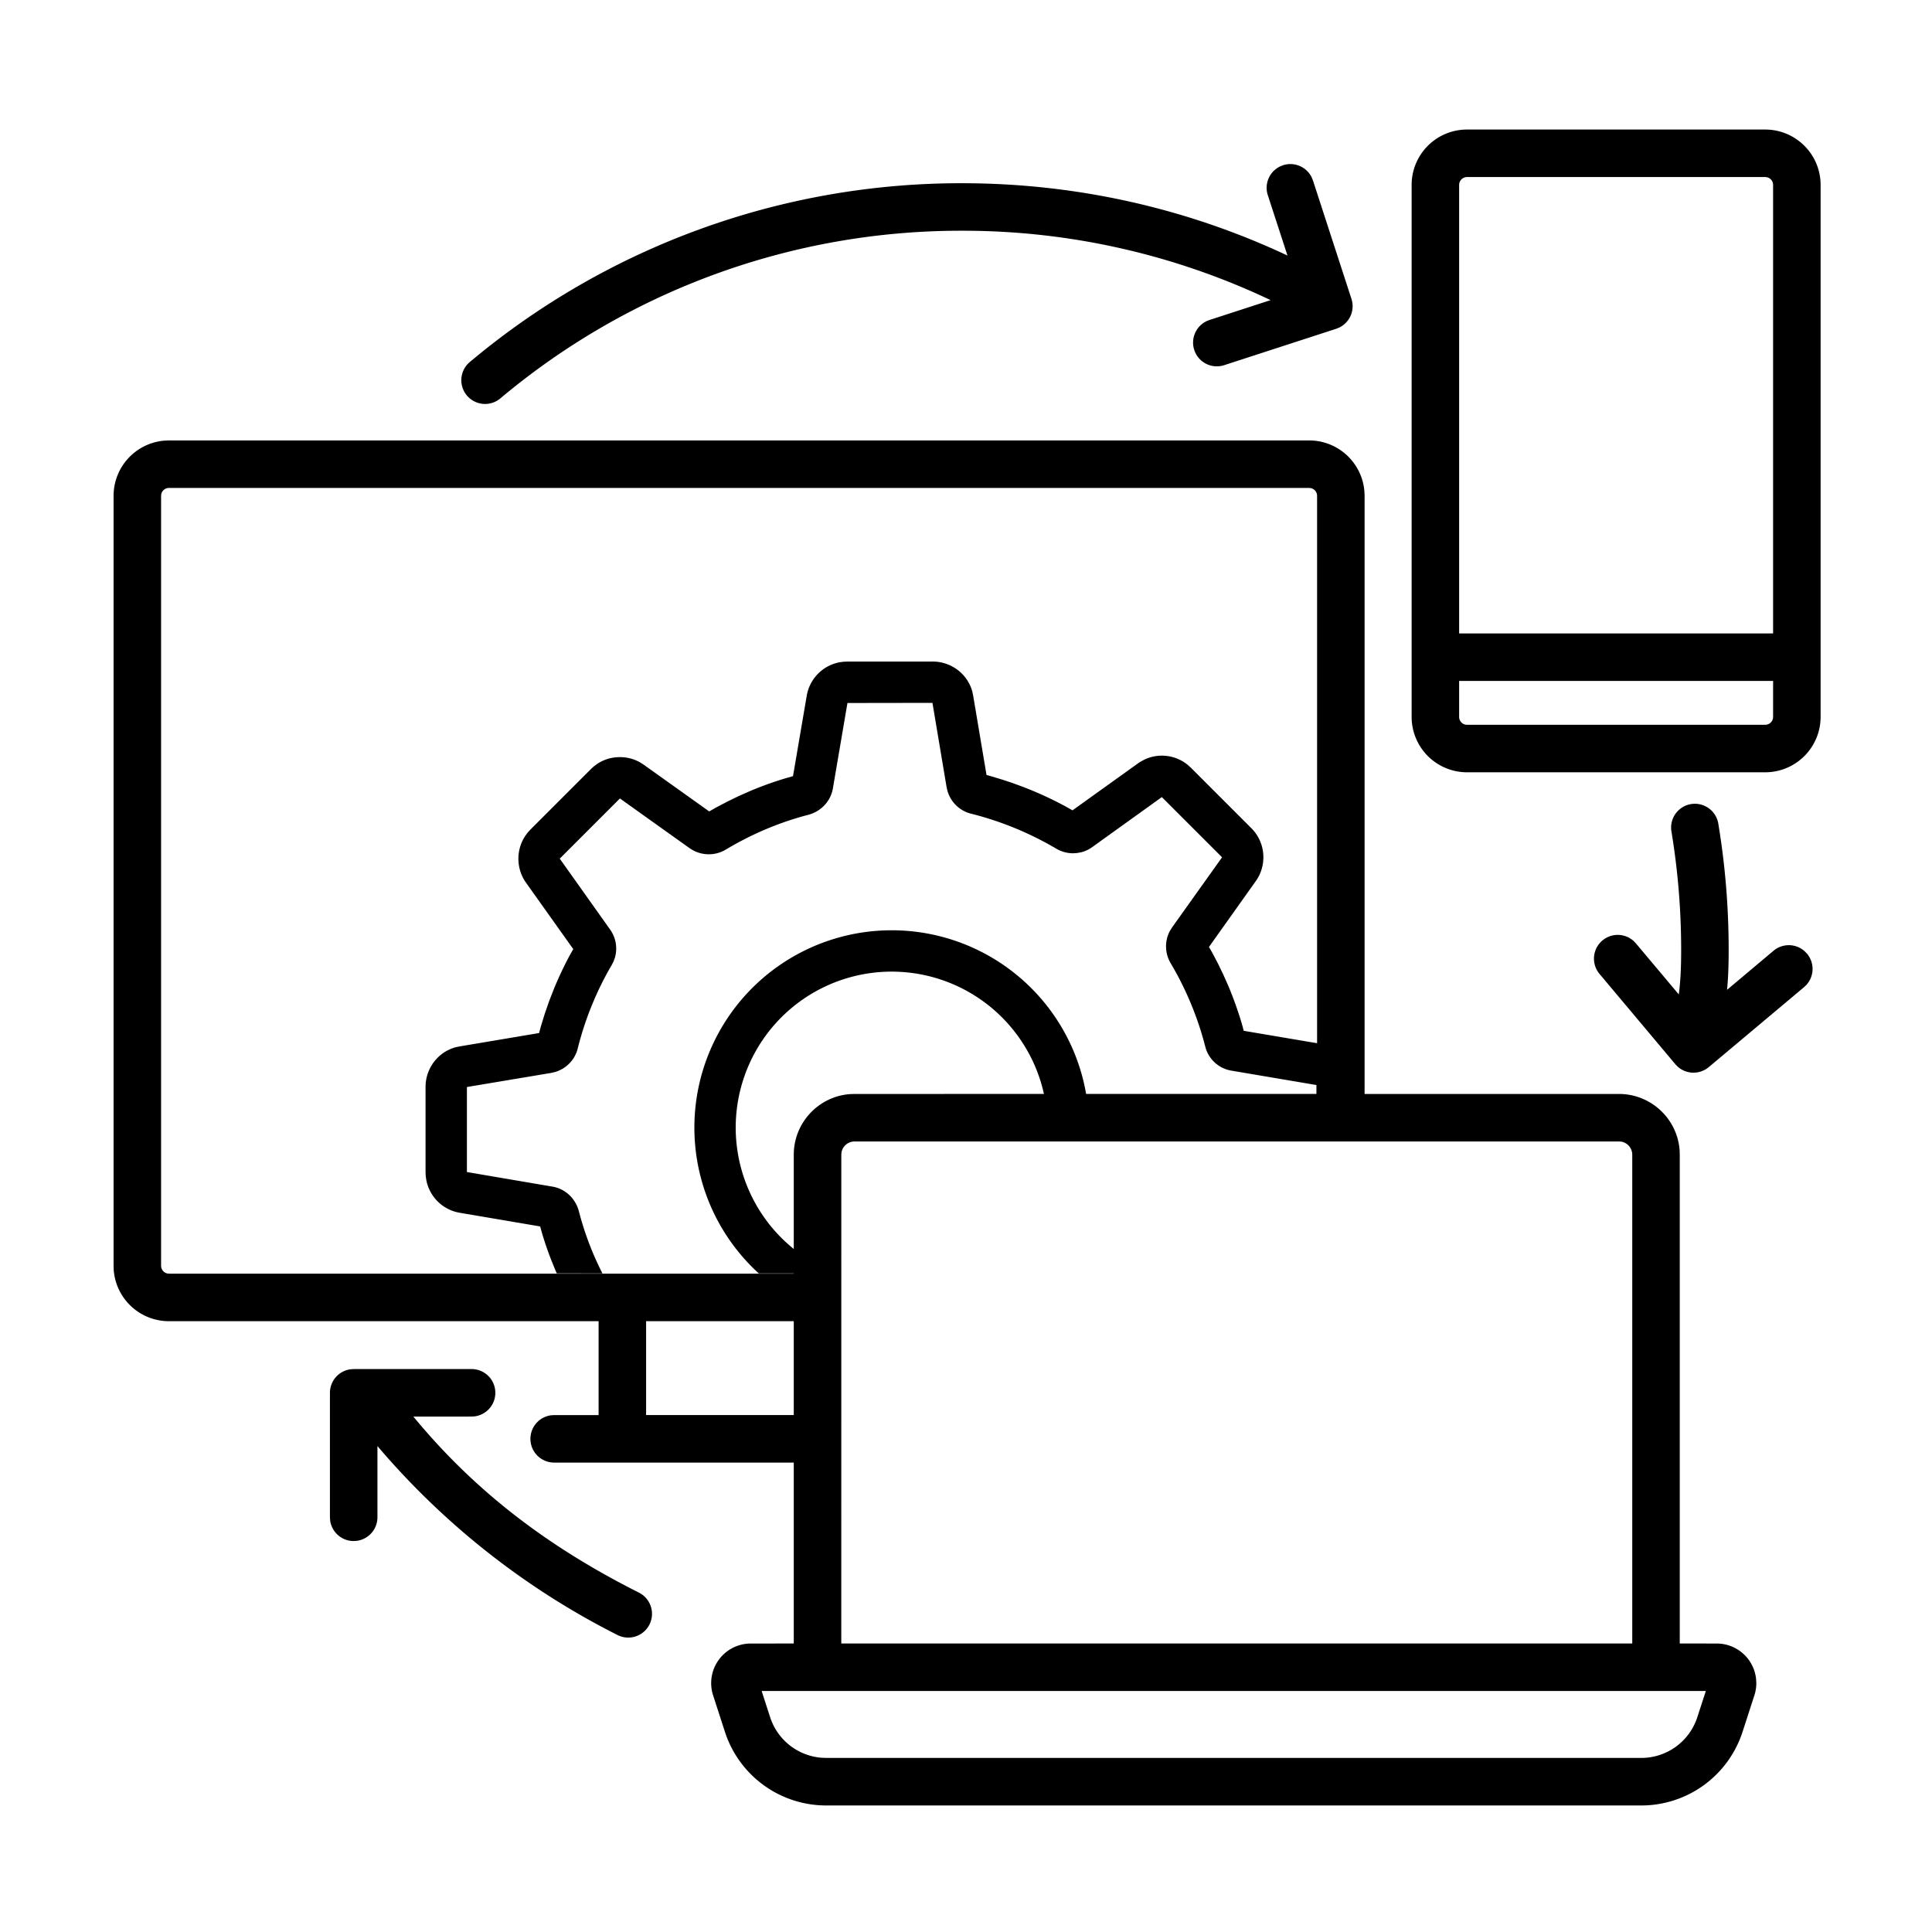
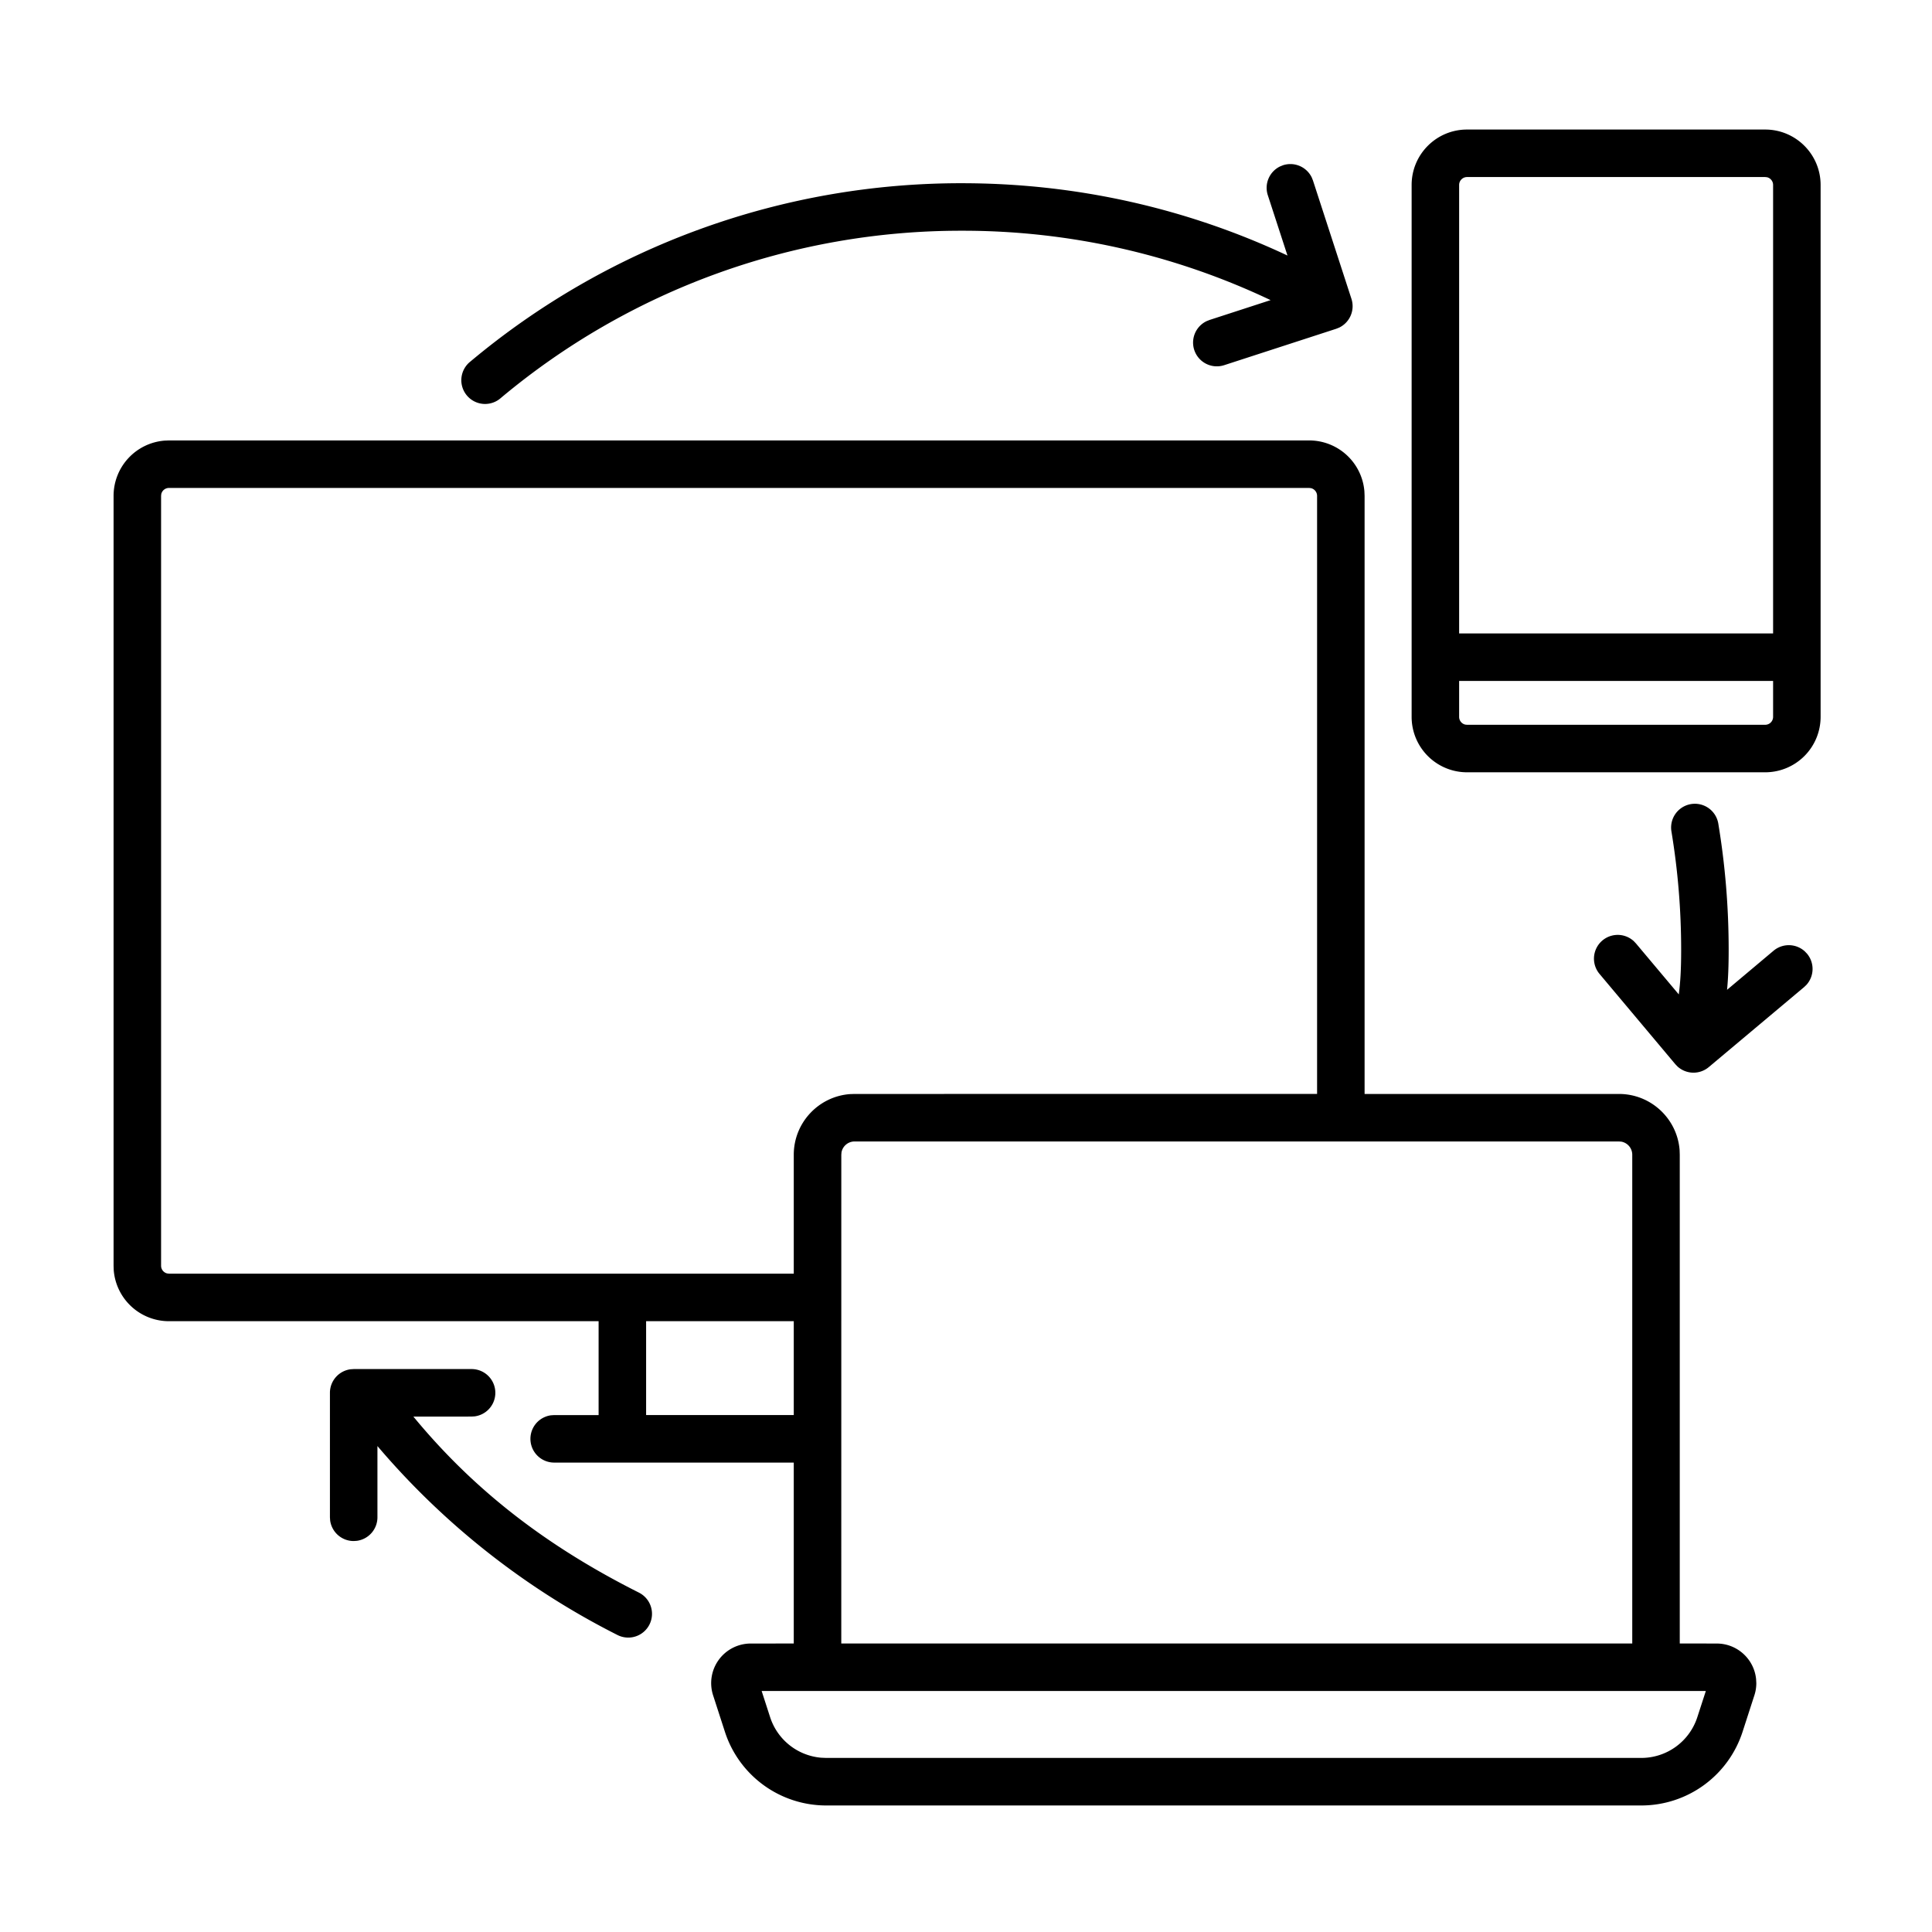
<svg xmlns="http://www.w3.org/2000/svg" width="61" height="61">
  <path d="M41.335 13.906a1.75 1.75 0 011.744 1.607l.006.143V34.54h8.031c1.01 0 1.838.78 1.915 1.77l.005.15v15.43l1.167.002c.647 0 1.18.492 1.243 1.122l.007.128c0 .13-.02.26-.061.385l-.373 1.152a3.361 3.361 0 01-3.198 2.326H26.086a3.361 3.361 0 01-3.198-2.326l-.373-1.152a1.25 1.25 0 011.19-1.635l1.357-.001v-5.712h-7.566a.75.75 0 01-.101-1.493l.101-.007H18.9v-2.964H5.336a1.75 1.75 0 01-1.745-1.607l-.005-.143V15.656a1.75 1.75 0 011.606-1.744l.144-.006h36zM53.86 53.391H24.048l.267.825a1.86 1.86 0 001.61 1.281l.16.007h25.736a1.86 1.86 0 001.77-1.288l.268-.825zM51.116 36.04H26.983a.42.42 0 00-.414.344l-.006.076-.001 15.43h24.974V36.46a.42.42 0 00-.344-.414l-.076-.006zm-36.234 7.186a.75.75 0 01.102 1.494l-.102.006-1.83.001c1.963 2.383 4.28 4.129 7.126 5.56a.75.75 0 01-.674 1.34 24.299 24.299 0 01-7.587-5.97v2.249a.75.75 0 01-.648.743l-.102.007a.75.75 0 01-.743-.649l-.007-.101v-3.93a.75.75 0 01.648-.743l.102-.007h3.715zm10.18-1.512H20.4v2.964h4.662v-2.964zm16.273-26.308h-36a.25.25 0 00-.243.193l-.006.057v24.308a.25.25 0 00.192.243l.058.007h19.726V36.46c0-1.01.78-1.838 1.77-1.915l.15-.005 14.603-.001V15.656a.25.25 0 00-.192-.243l-.058-.007zm12.918 10.6c.217 1.308.327 2.64.327 3.986 0 .528-.017.913-.051 1.26l1.468-1.234a.75.75 0 01.986.019l.07.073a.75.75 0 01-.018.986l-.074.071-3.01 2.526a.75.75 0 01-.986-.02l-.07-.073-2.389-2.846a.75.75 0 011.079-1.038l.07.074 1.35 1.607c.05-.382.075-.78.075-1.405 0-1.263-.104-2.513-.307-3.741a.75.75 0 011.48-.246zm1.48-21.916c.966 0 1.75.783 1.75 1.75v16.794a1.75 1.75 0 01-1.75 1.75H46.32a1.75 1.75 0 01-1.75-1.75V5.84c0-.967.783-1.75 1.75-1.75zm.25 17.41H46.07v1.134a.25.25 0 00.192.244l.058.006h9.413a.25.25 0 00.25-.25V21.5zm-.25-15.91H46.32a.25.25 0 00-.25.25V20h9.913V5.84a.25.25 0 00-.193-.244l-.057-.006zm-14.316.014l.038.095 1.215 3.737a.75.75 0 01-.387.907l-.095.038-3.534 1.148a.75.75 0 01-.558-1.389l.095-.038 1.926-.626a22.616 22.616 0 00-9.745-2.191 22.609 22.609 0 00-14.558 5.28.75.75 0 11-.962-1.15 24.108 24.108 0 0115.52-5.63c3.604 0 7.094.788 10.278 2.283l-.621-1.906a.75.75 0 01.387-.907l.094-.038a.75.75 0 01.907.387z" />
-   <path d="M29.445 20.887c.6 0 1.114.403 1.258.963l.025.122.42 2.498.16.043.33.1.327.108.324.119c.478.183.943.397 1.392.642l.267.152-.085-.049 2.119-1.52.145-.079a1.288 1.288 0 011.366.157l.11.099 1.908 1.908c.398.4.488 1.001.242 1.5l-.069.121-1.513 2.128.107.186.183.348.171.356.16.361c.158.38.298.771.417 1.173l.066.243-.005-.02 2.5.423c.553.085.978.508 1.078 1.042l.018.125.005.12V35.6h-1.307v-1.344l-.002.002-2.67-.452a1.024 1.024 0 01-.837-.758 10.02 10.02 0 00-1.096-2.64 1.042 1.042 0 01-.024-1.01l.07-.114 1.58-2.216-1.902-1.901-2.206 1.585a1.03 1.03 0 01-.344.158l-.124.023-.128.008c-.185 0-.368-.05-.53-.145a10.193 10.193 0 00-2.694-1.106c-.36-.09-.64-.366-.742-.718l-.028-.12-.446-2.66-2.684.004-.46 2.698c-.068.398-.367.72-.767.83a9.682 9.682 0 00-1.336.452c-.439.185-.868.402-1.289.655a1.047 1.047 0 01-1.021.017l-.111-.068-2.2-1.57-1.9 1.9 1.586 2.233c.189.261.243.59.157.89l-.046.127-.055.108a9.8 9.8 0 00-.627 1.27c-.18.44-.33.898-.448 1.369-.09.36-.366.638-.718.741l-.12.028-2.66.445v2.685h.004l2.698.46c.399.068.72.366.83.766a9.62 9.62 0 00.747 1.974l-1.442-.001-.045-.102-.148-.367a11.013 11.013 0 01-.266-.779l-.065-.234-2.518-.428a1.295 1.295 0 01-1.078-1.041l-.017-.125-.006-.12V34.32c0-.599.403-1.113.963-1.258l.123-.025 2.498-.42.06-.22.12-.39.133-.383.146-.377c.152-.374.324-.738.513-1.09l.108-.19-1.497-2.104a1.31 1.31 0 01-.025-1.462l.085-.116.084-.092 1.904-1.904c.232-.233.544-.384.923-.384.23 0 .452.06.645.172l.112.072 2.062 1.471.2-.115.36-.19.364-.177.37-.164c.372-.157.75-.292 1.129-.405l.348-.098-.126.035.43-2.517a1.295 1.295 0 011.041-1.079l.125-.017.12-.005h2.691zm-1.291 8.485a6.23 6.23 0 016.23 6.23h-1.307a4.924 4.924 0 10-6.667 4.605h-2.452a6.23 6.23 0 014.195-10.835z" />
</svg>